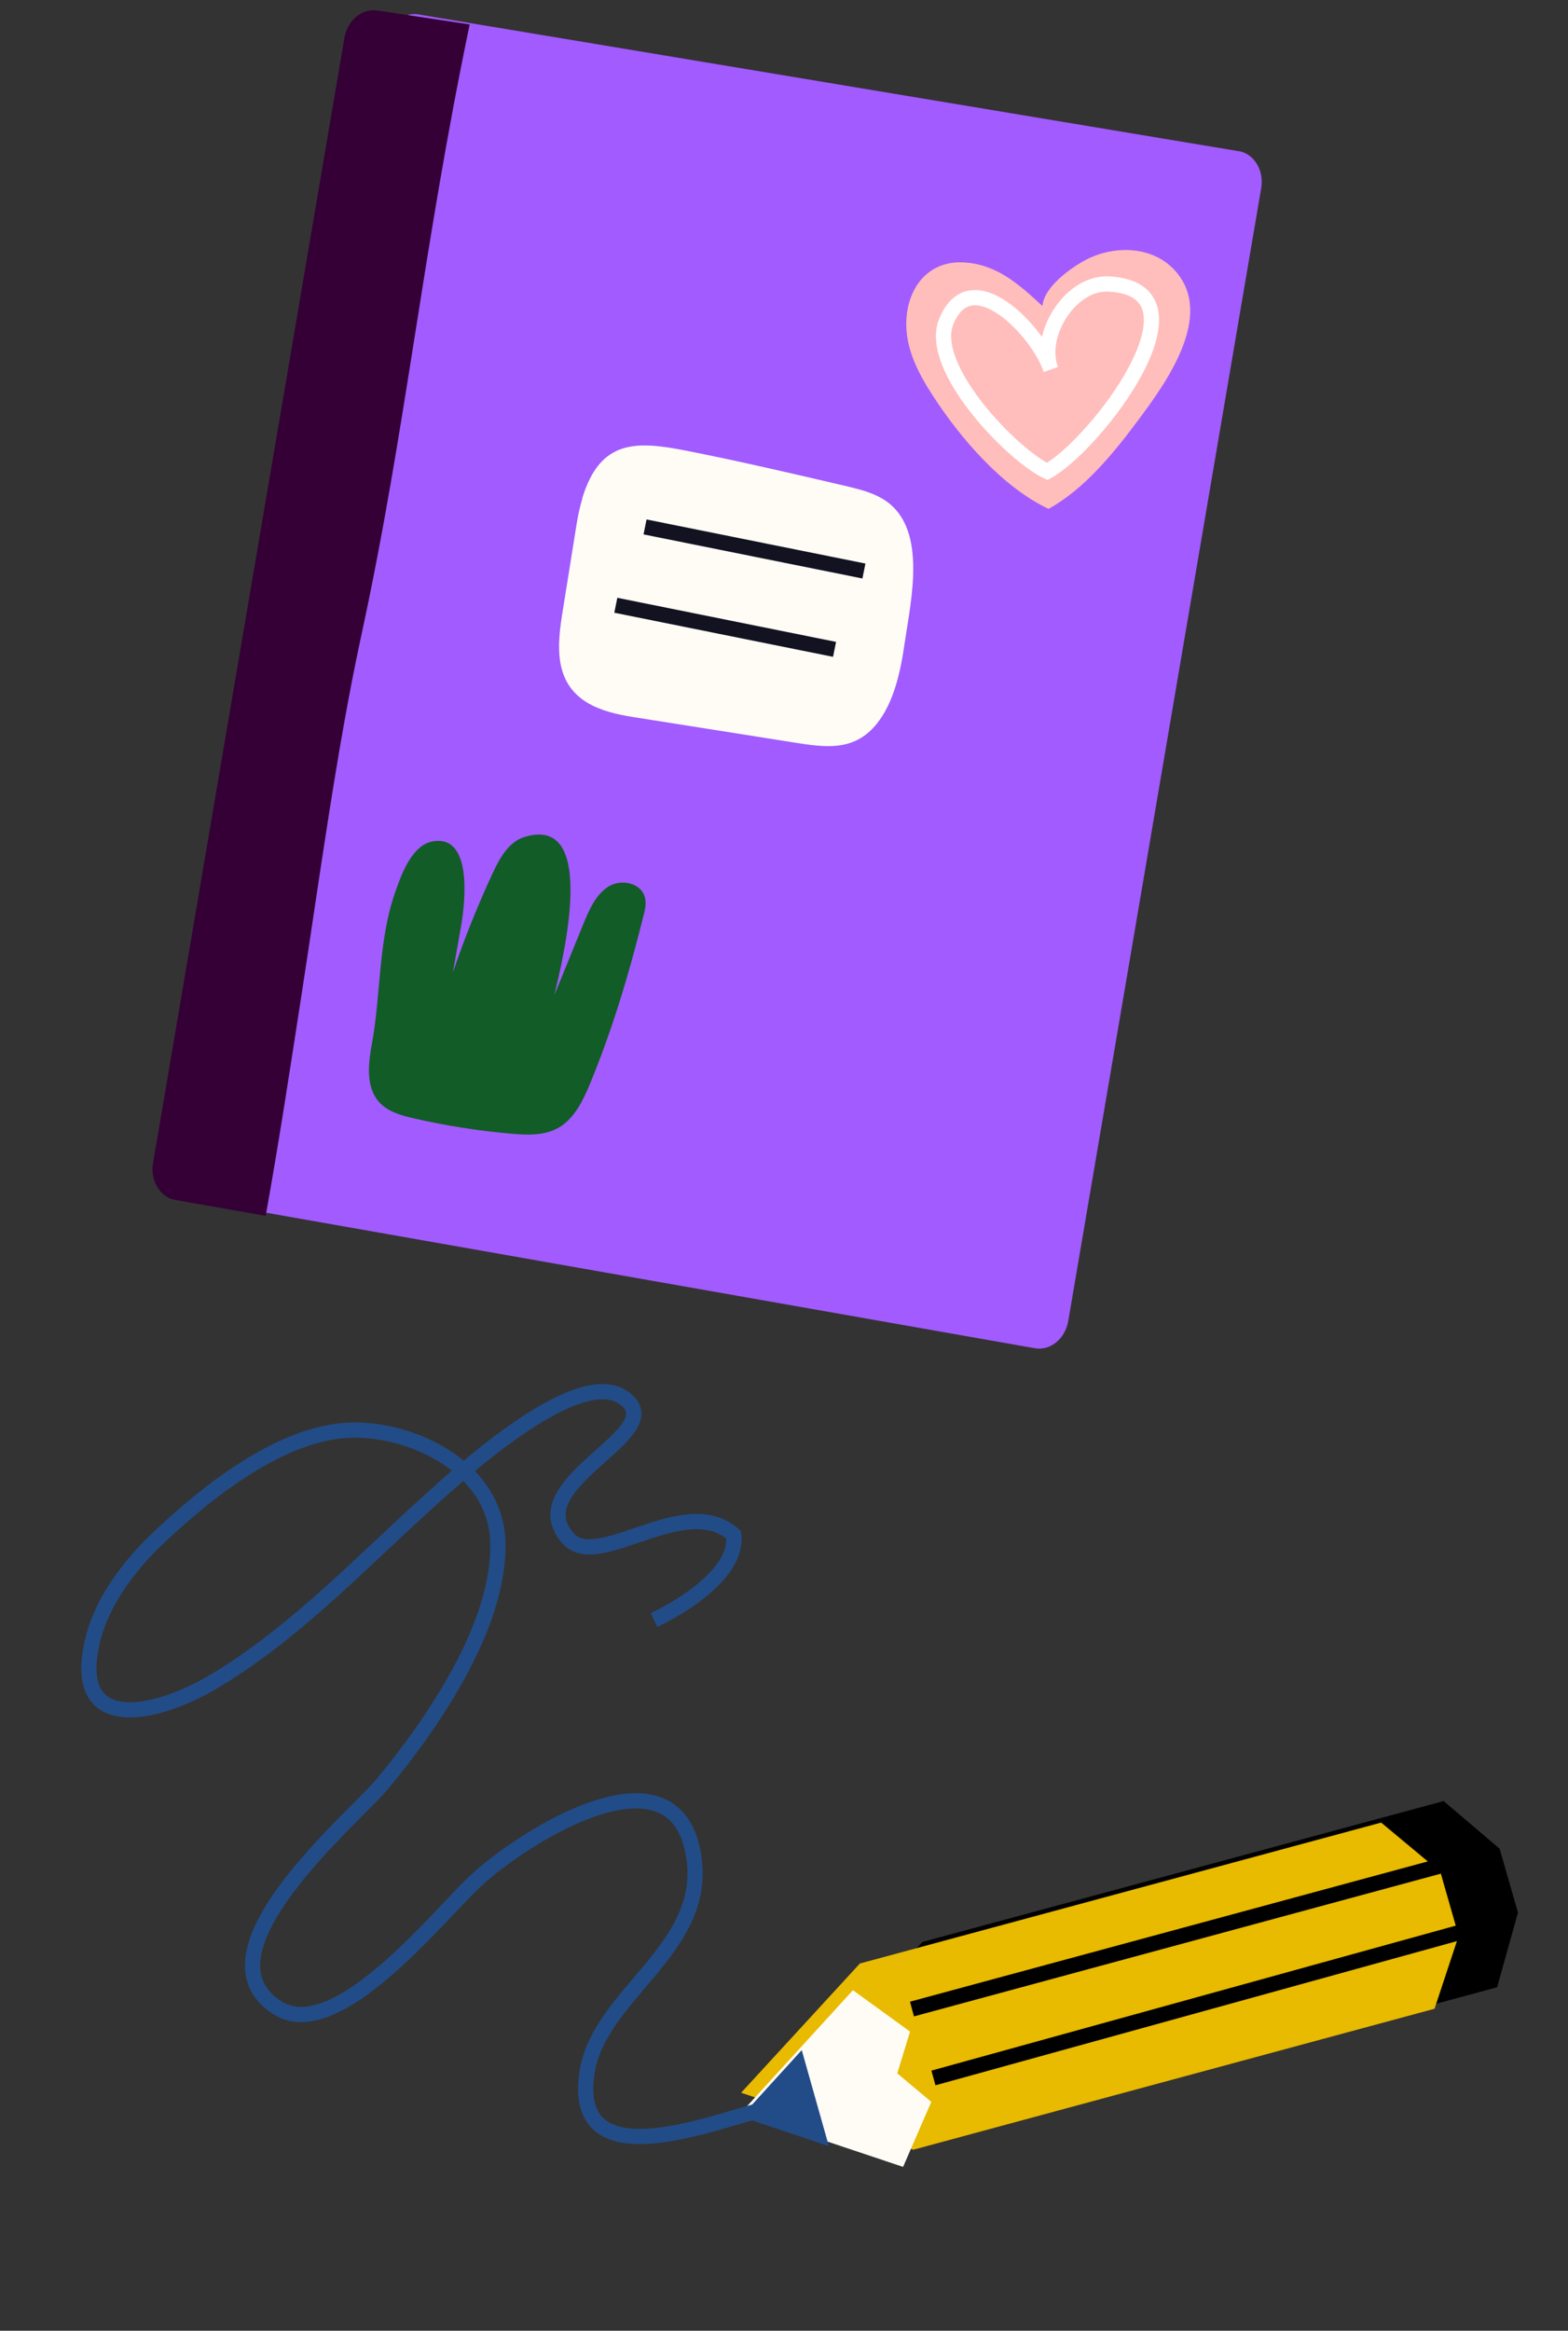
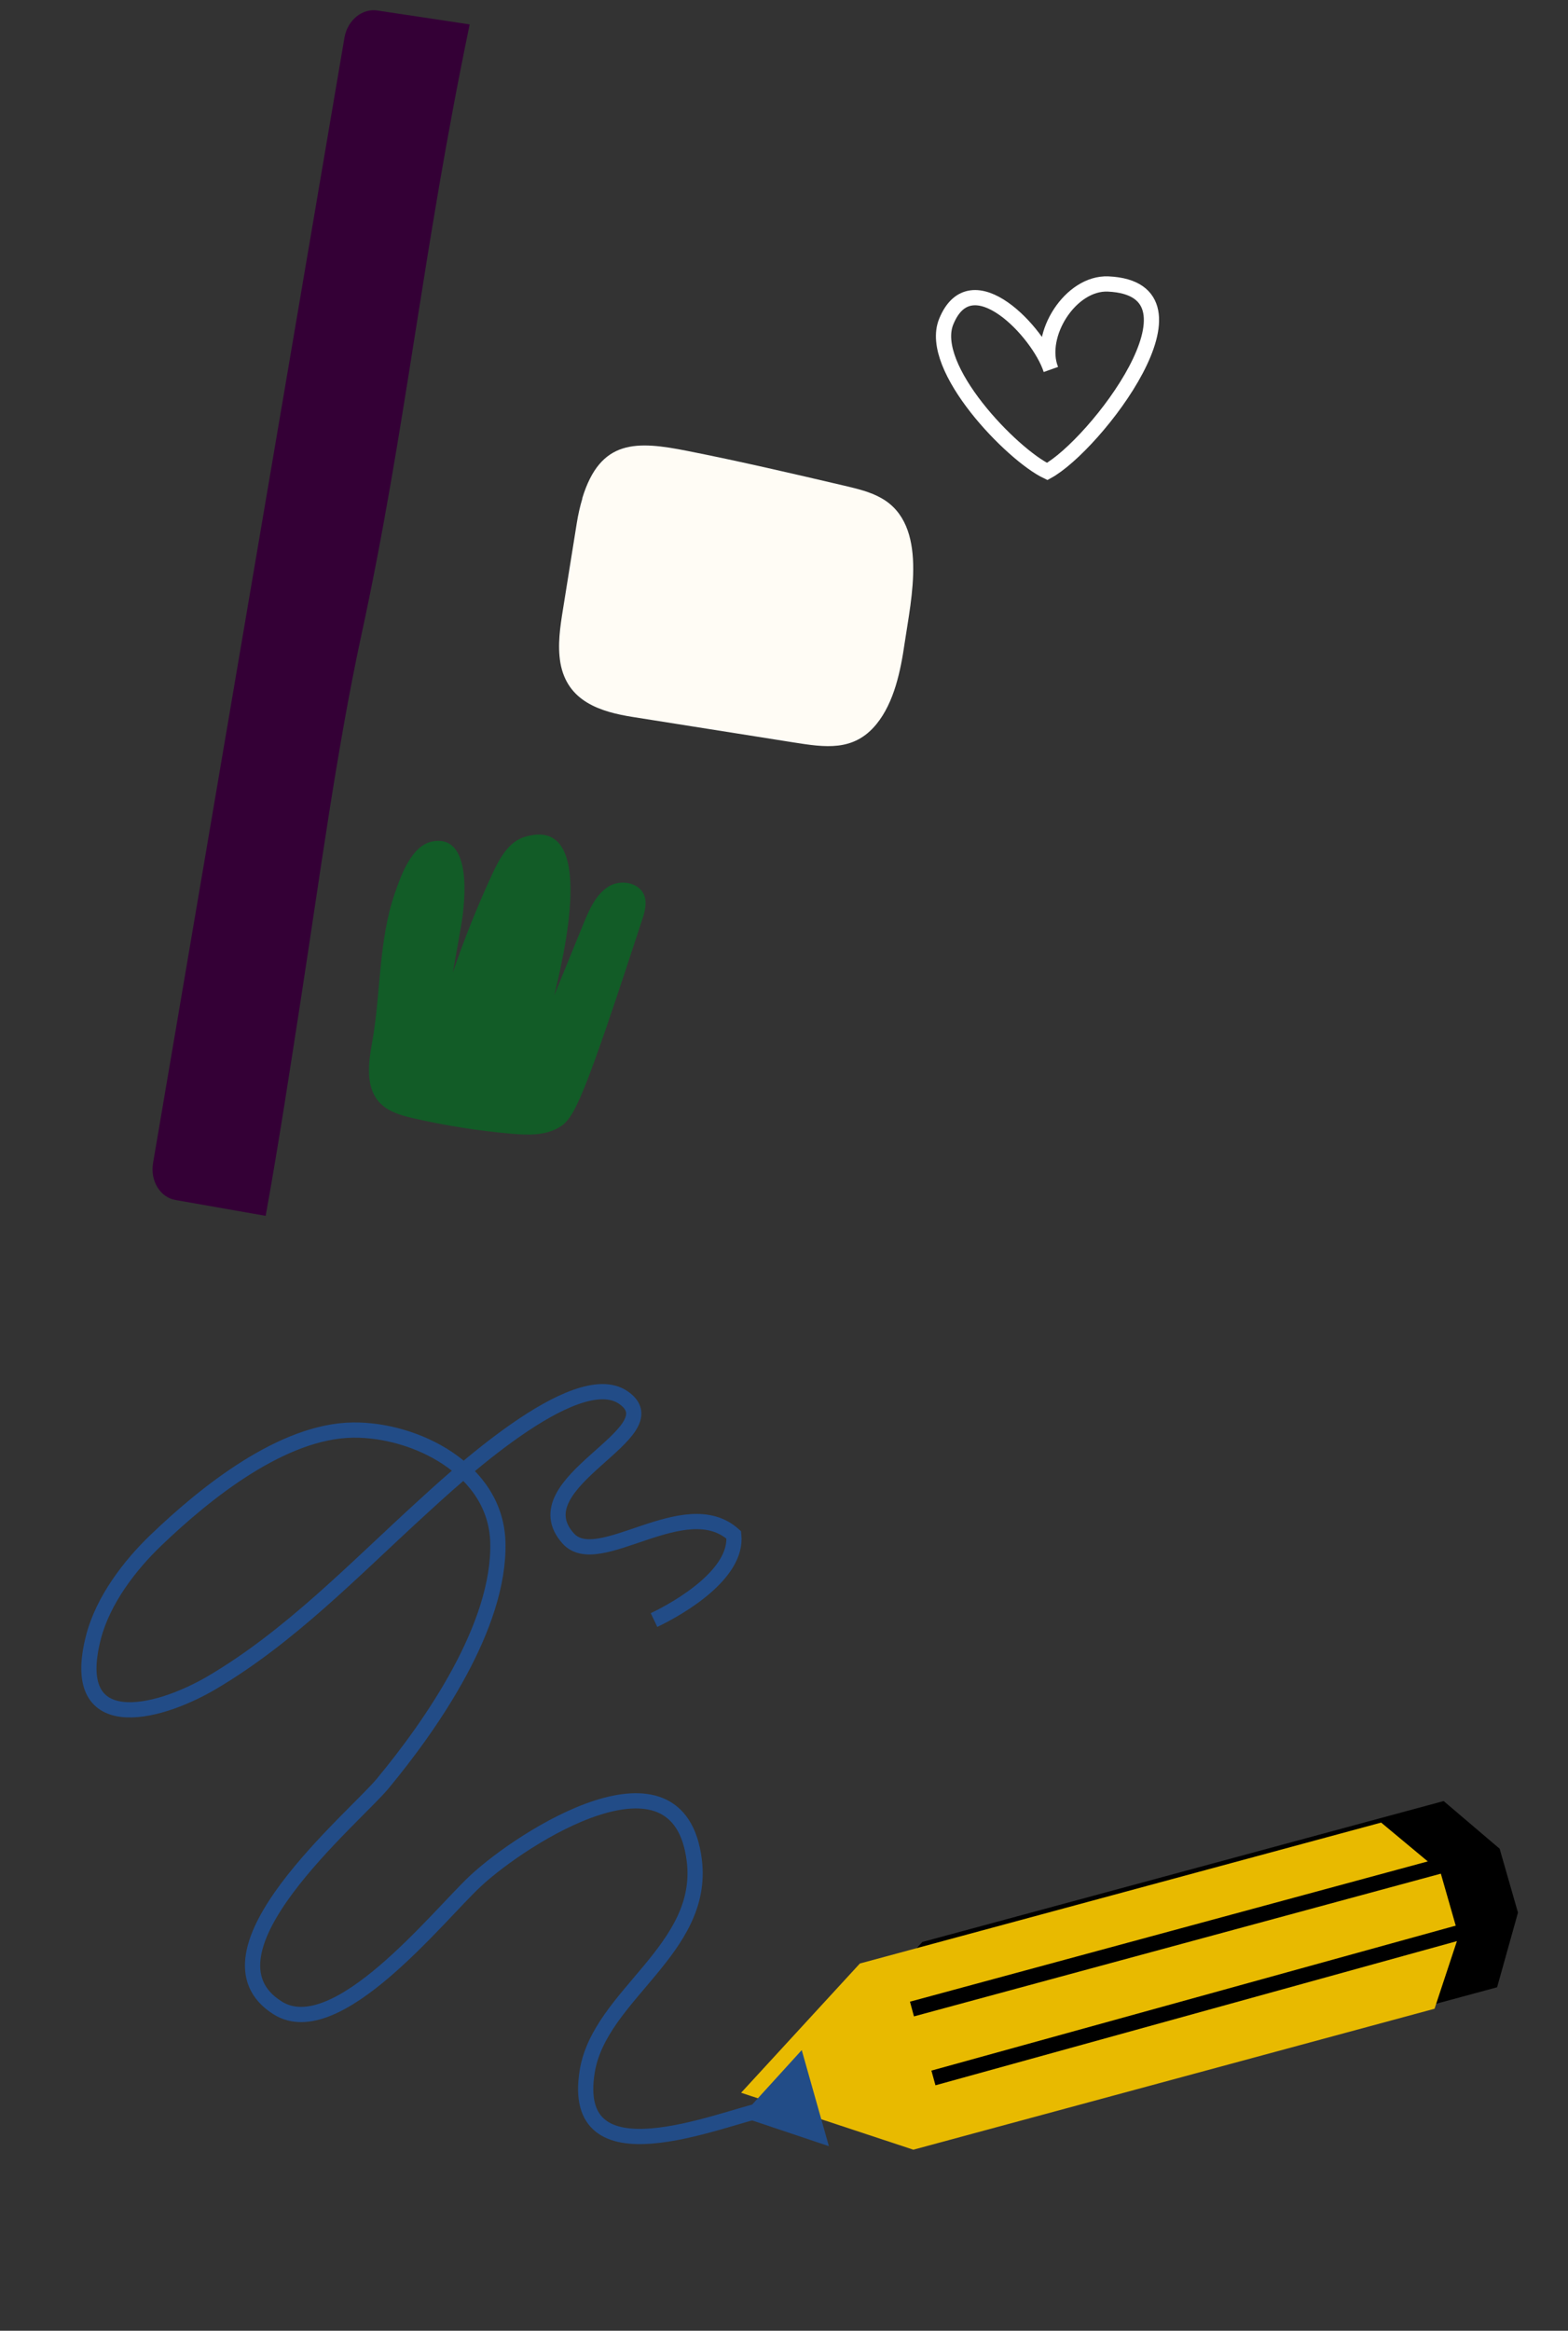
<svg xmlns="http://www.w3.org/2000/svg" width="103" height="153" viewBox="0 0 103 153" fill="none">
  <rect x="0" y="0" width="103" height="153" fill="#333333" stroke="none" />
-   <path d="M81.353 9.922L27.474 0.947C26.466 0.783 25.493 1.575 25.293 2.731L12.722 76.598C12.522 77.763 13.183 78.856 14.199 79.029L67.974 88.504C68.991 88.686 69.972 87.885 70.172 86.72L82.847 12.353C83.047 11.178 82.378 10.086 81.353 9.913V9.922Z" fill="#A25BFE" />
  <path d="M17.448 79.83C18.326 74.978 19.064 70.099 19.82 65.22C20.967 57.792 22.131 49.109 23.721 41.772C26.683 28.109 27.734 16.549 30.853 1.603L24.806 0.692C23.799 0.529 22.826 1.32 22.626 2.476L10.055 76.343C9.855 77.509 10.516 78.601 11.532 78.774L17.439 79.811L17.448 79.83Z" fill="#340036" />
  <path d="M38.255 32.724C38.098 33.243 37.977 33.789 37.89 34.326L36.986 39.969C36.795 41.144 36.612 42.345 36.812 43.52C37.264 46.059 39.453 46.733 41.59 47.069C45.1 47.625 48.61 48.18 52.12 48.735C54.205 49.063 56.081 49.354 57.567 47.543C58.739 46.114 59.165 44.02 59.426 42.209C59.852 39.314 60.998 34.453 57.906 32.706C57.158 32.278 56.316 32.087 55.482 31.887C52.05 31.085 48.619 30.285 45.161 29.602C41.842 28.946 39.436 28.792 38.246 32.715L38.255 32.724Z" fill="#FFFCF5" />
-   <path d="M42.372 34.59L56.75 37.484" stroke="#131221" strokeWidth="1.583" stroke-miterlimit="10" strokeLinecap="round" />
-   <path d="M40.452 39.732L54.821 42.627" stroke="#131221" strokeWidth="1.583" stroke-miterlimit="10" strokeLinecap="round" />
-   <path d="M68.878 33.407C65.846 31.968 63.118 28.81 61.285 25.988C60.303 24.477 59.434 22.82 59.539 20.963C59.66 18.824 61.007 17.149 63.205 17.222C65.429 17.304 66.906 18.633 68.478 20.09C68.565 18.815 70.424 17.514 71.415 17.013C73.23 16.103 75.689 16.139 77.157 17.732C79.885 20.681 76.514 25.233 74.768 27.581C73.169 29.729 71.215 32.132 68.869 33.407H68.878Z" fill="#FFBDBB" />
  <path d="M68.791 30.949C66.472 29.847 60.929 24.131 62.154 21.118C63.805 17.058 68.253 21.837 69.026 24.24C68.148 21.983 70.32 18.533 72.796 18.642C79.85 18.97 71.936 29.238 68.791 30.949Z" stroke="white" strokeWidth="1.187" strokeLinecap="round" strokeLinejoin="round" />
-   <path d="M30.279 60.832C30.105 61.833 29.922 62.834 29.749 63.836C30.496 61.633 31.365 59.476 32.338 57.373C32.807 56.363 33.398 55.279 34.423 54.952C39.435 53.368 36.873 63.353 36.412 65.329C37.046 63.772 37.68 62.225 38.315 60.668C38.697 59.731 39.131 58.729 39.965 58.201C40.799 57.673 42.146 57.947 42.372 58.948C42.459 59.33 42.372 59.74 42.267 60.122C41.338 63.863 40.234 67.568 38.766 71.118C38.306 72.237 37.741 73.403 36.733 74.003C35.804 74.559 34.657 74.513 33.589 74.422C31.417 74.231 29.262 73.894 27.134 73.403C26.3 73.211 25.414 72.957 24.849 72.283C24.015 71.282 24.198 69.762 24.441 68.451C25.023 65.247 24.849 61.779 25.935 58.638C26.343 57.464 27.03 55.489 28.42 55.234C30.991 54.77 30.6 59.03 30.279 60.832Z" fill="#125C27" />
+   <path d="M30.279 60.832C30.105 61.833 29.922 62.834 29.749 63.836C30.496 61.633 31.365 59.476 32.338 57.373C32.807 56.363 33.398 55.279 34.423 54.952C39.435 53.368 36.873 63.353 36.412 65.329C37.046 63.772 37.68 62.225 38.315 60.668C38.697 59.731 39.131 58.729 39.965 58.201C40.799 57.673 42.146 57.947 42.372 58.948C42.459 59.33 42.372 59.74 42.267 60.122C38.306 72.237 37.741 73.403 36.733 74.003C35.804 74.559 34.657 74.513 33.589 74.422C31.417 74.231 29.262 73.894 27.134 73.403C26.3 73.211 25.414 72.957 24.849 72.283C24.015 71.282 24.198 69.762 24.441 68.451C25.023 65.247 24.849 61.779 25.935 58.638C26.343 57.464 27.03 55.489 28.42 55.234C30.991 54.77 30.6 59.03 30.279 60.832Z" fill="#125C27" />
  <path d="M94.831 118.229L98.509 121.357L99.714 125.552L98.343 130.453L64.102 139.703L52.788 135.964L60.59 127.479L94.831 118.229Z" fill="black" />
  <path d="M90.726 119.642L94.614 122.877L95.817 127.078L94.233 131.863L59.996 141.116L48.683 137.377L56.484 128.893L90.726 119.642Z" fill="#E8BA00" />
-   <path d="M56.028 130.644L48.683 138.687L59.323 142.244L61.176 137.975L58.939 136.103L59.781 133.365L56.028 130.644Z" fill="#FFFCF5" />
  <path d="M52.665 134.577L48.683 138.95L54.448 140.884L52.665 134.577Z" fill="#224C87" />
  <path d="M61.316 136.406L95.962 126.833" stroke="black" strokeWidth="1.145" strokeLinecap="round" strokeLinejoin="round" />
  <path d="M59.906 131.882L95.523 122.24" stroke="black" strokeWidth="1.145" strokeLinecap="round" strokeLinejoin="round" />
  <path d="M50.315 138.439C47.183 139.11 37.347 143.336 38.578 135.95C39.416 130.94 46.346 127.967 45.605 122.107C44.588 114.021 34.344 120.583 31.241 123.47C28.762 125.776 22.095 134.225 18.243 131.811C12.538 128.232 23.284 119.325 25.14 117.079C28.365 113.189 32.848 106.729 32.703 101.246C32.575 96.419 27.241 93.828 23.194 93.876C18.558 93.926 13.502 97.981 10.243 101.108C8.516 102.762 6.787 105.026 6.152 107.425C4.428 113.985 10.235 112.614 13.901 110.465C19.033 107.447 23.239 103.056 27.643 99.038C29.643 97.219 37.786 89.568 40.946 91.741C44.315 94.058 33.992 97.289 37.329 100.995C39.306 103.19 45.004 97.882 48.201 100.758C48.473 103.306 44.683 105.527 42.962 106.347" stroke="#224C87" strokeWidth="2.291" strokeLinecap="round" strokeLinejoin="round" />
</svg>